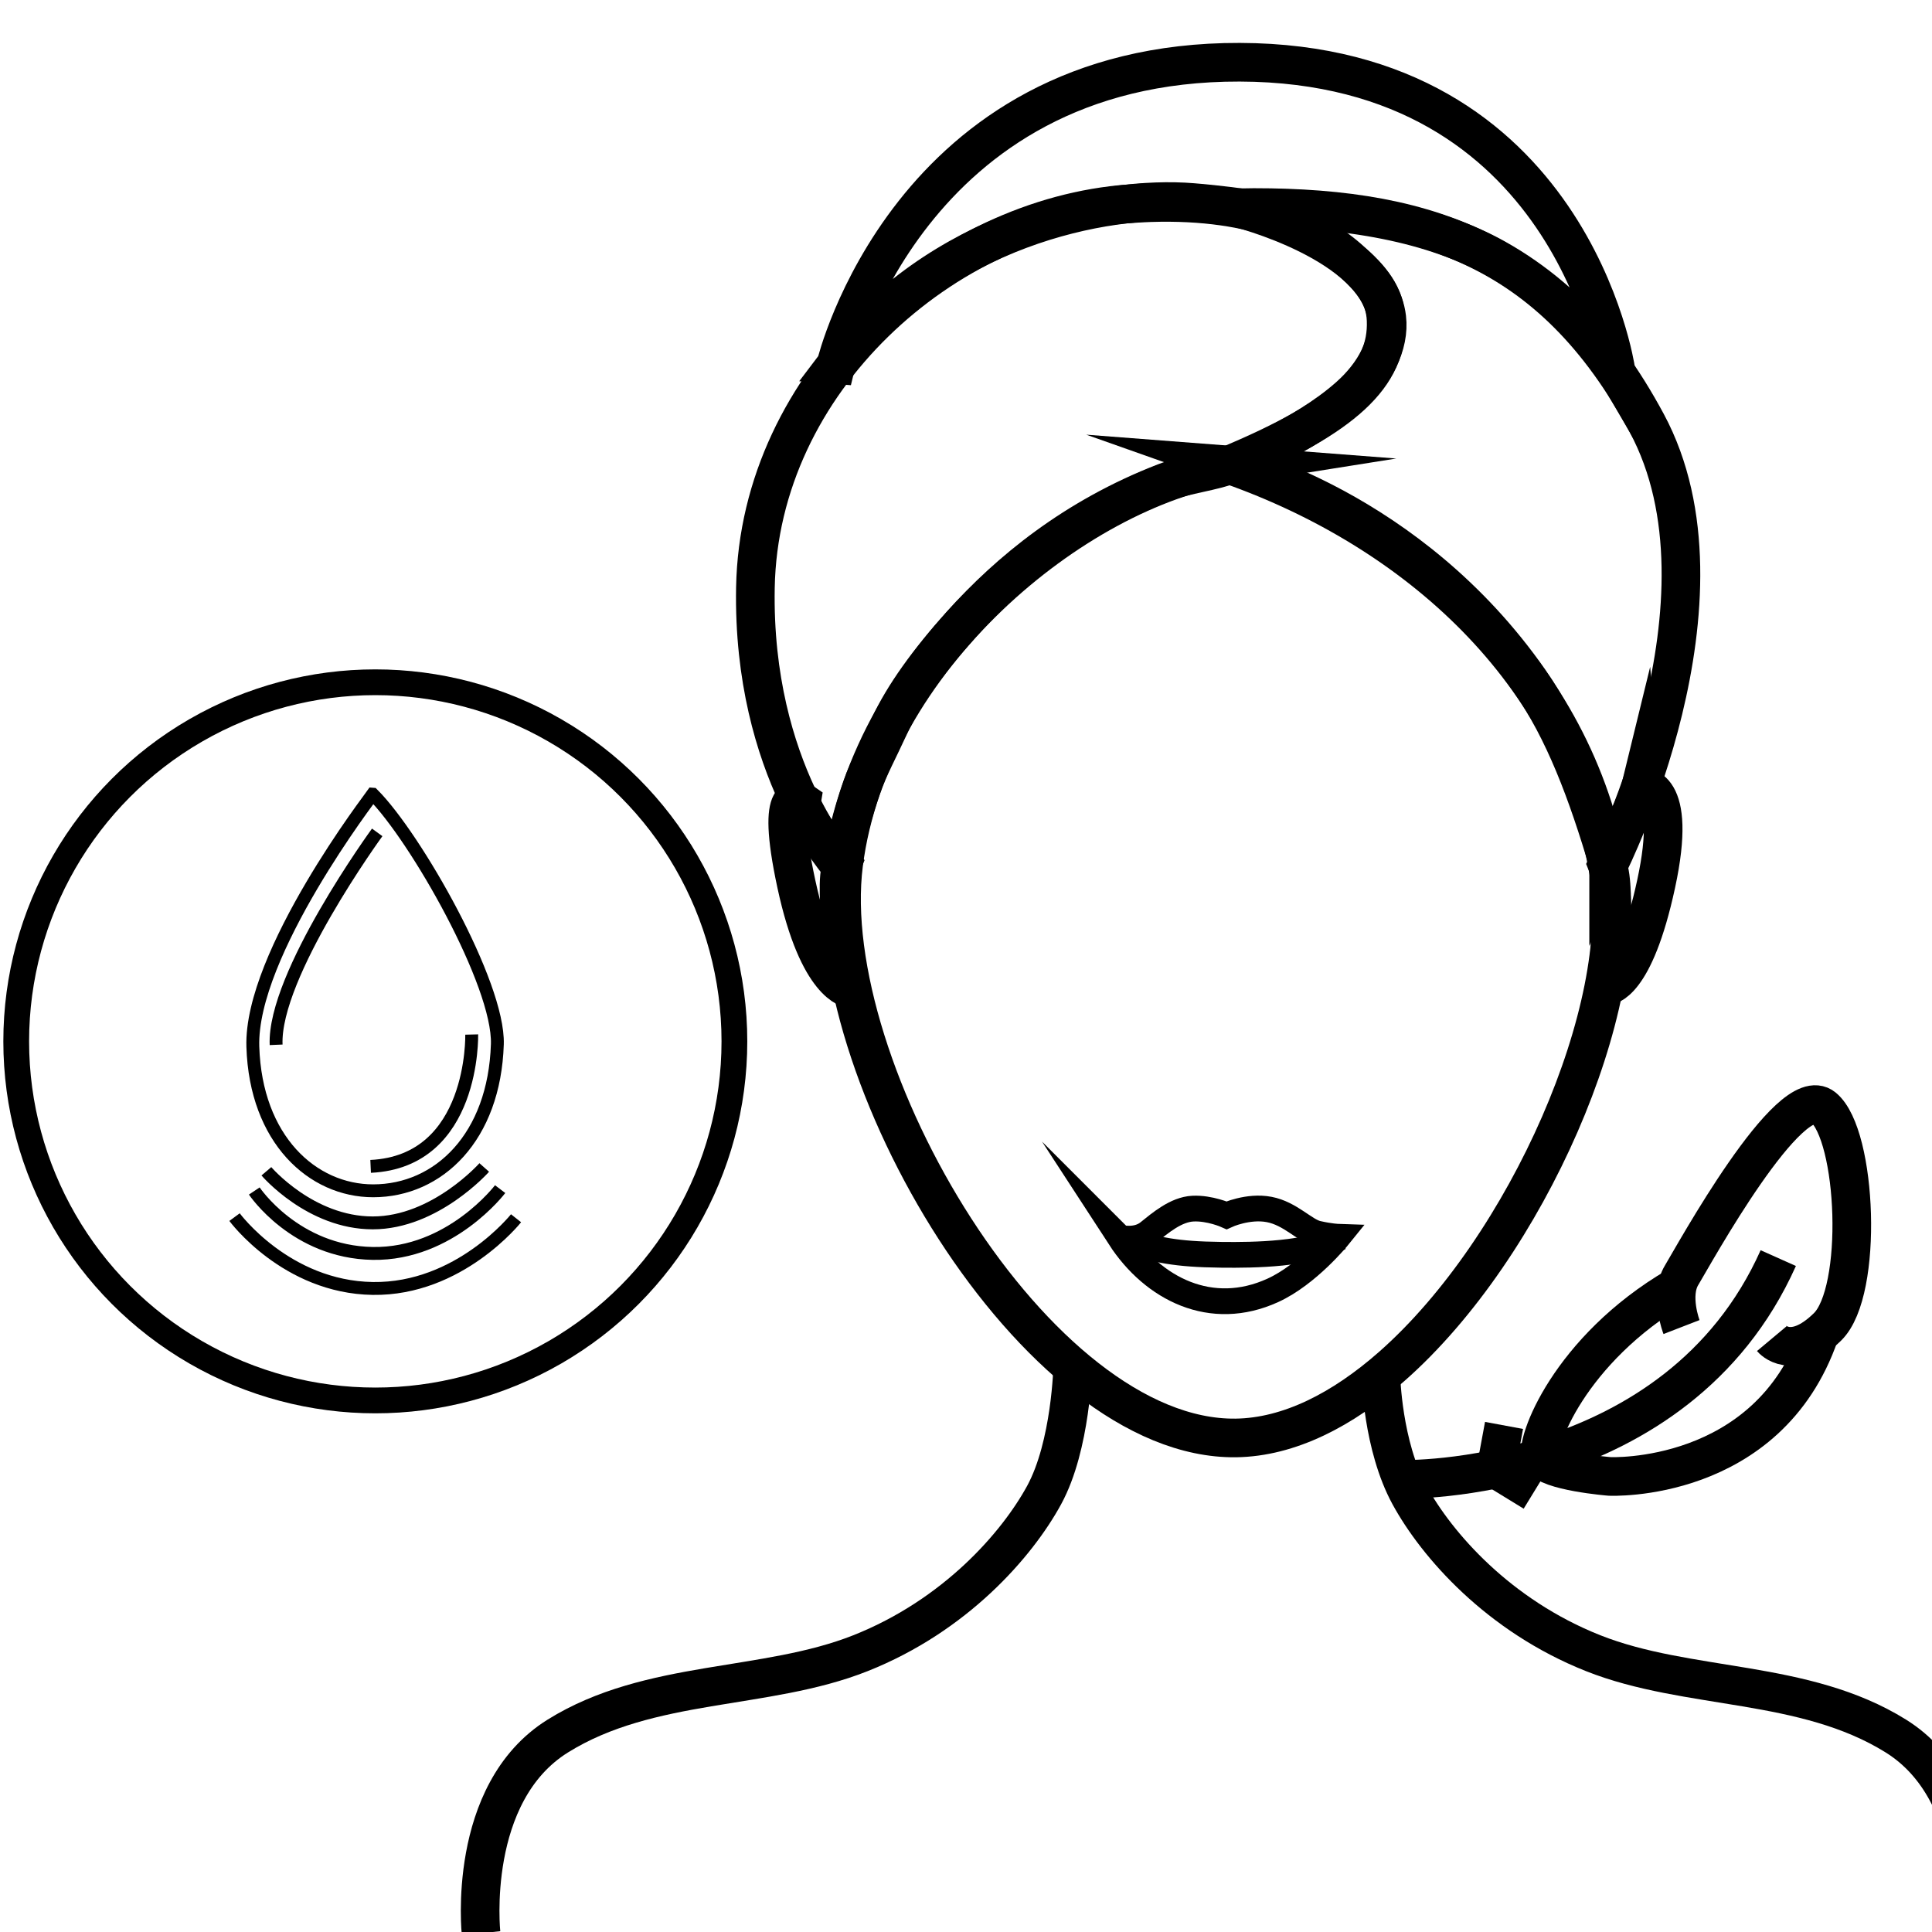
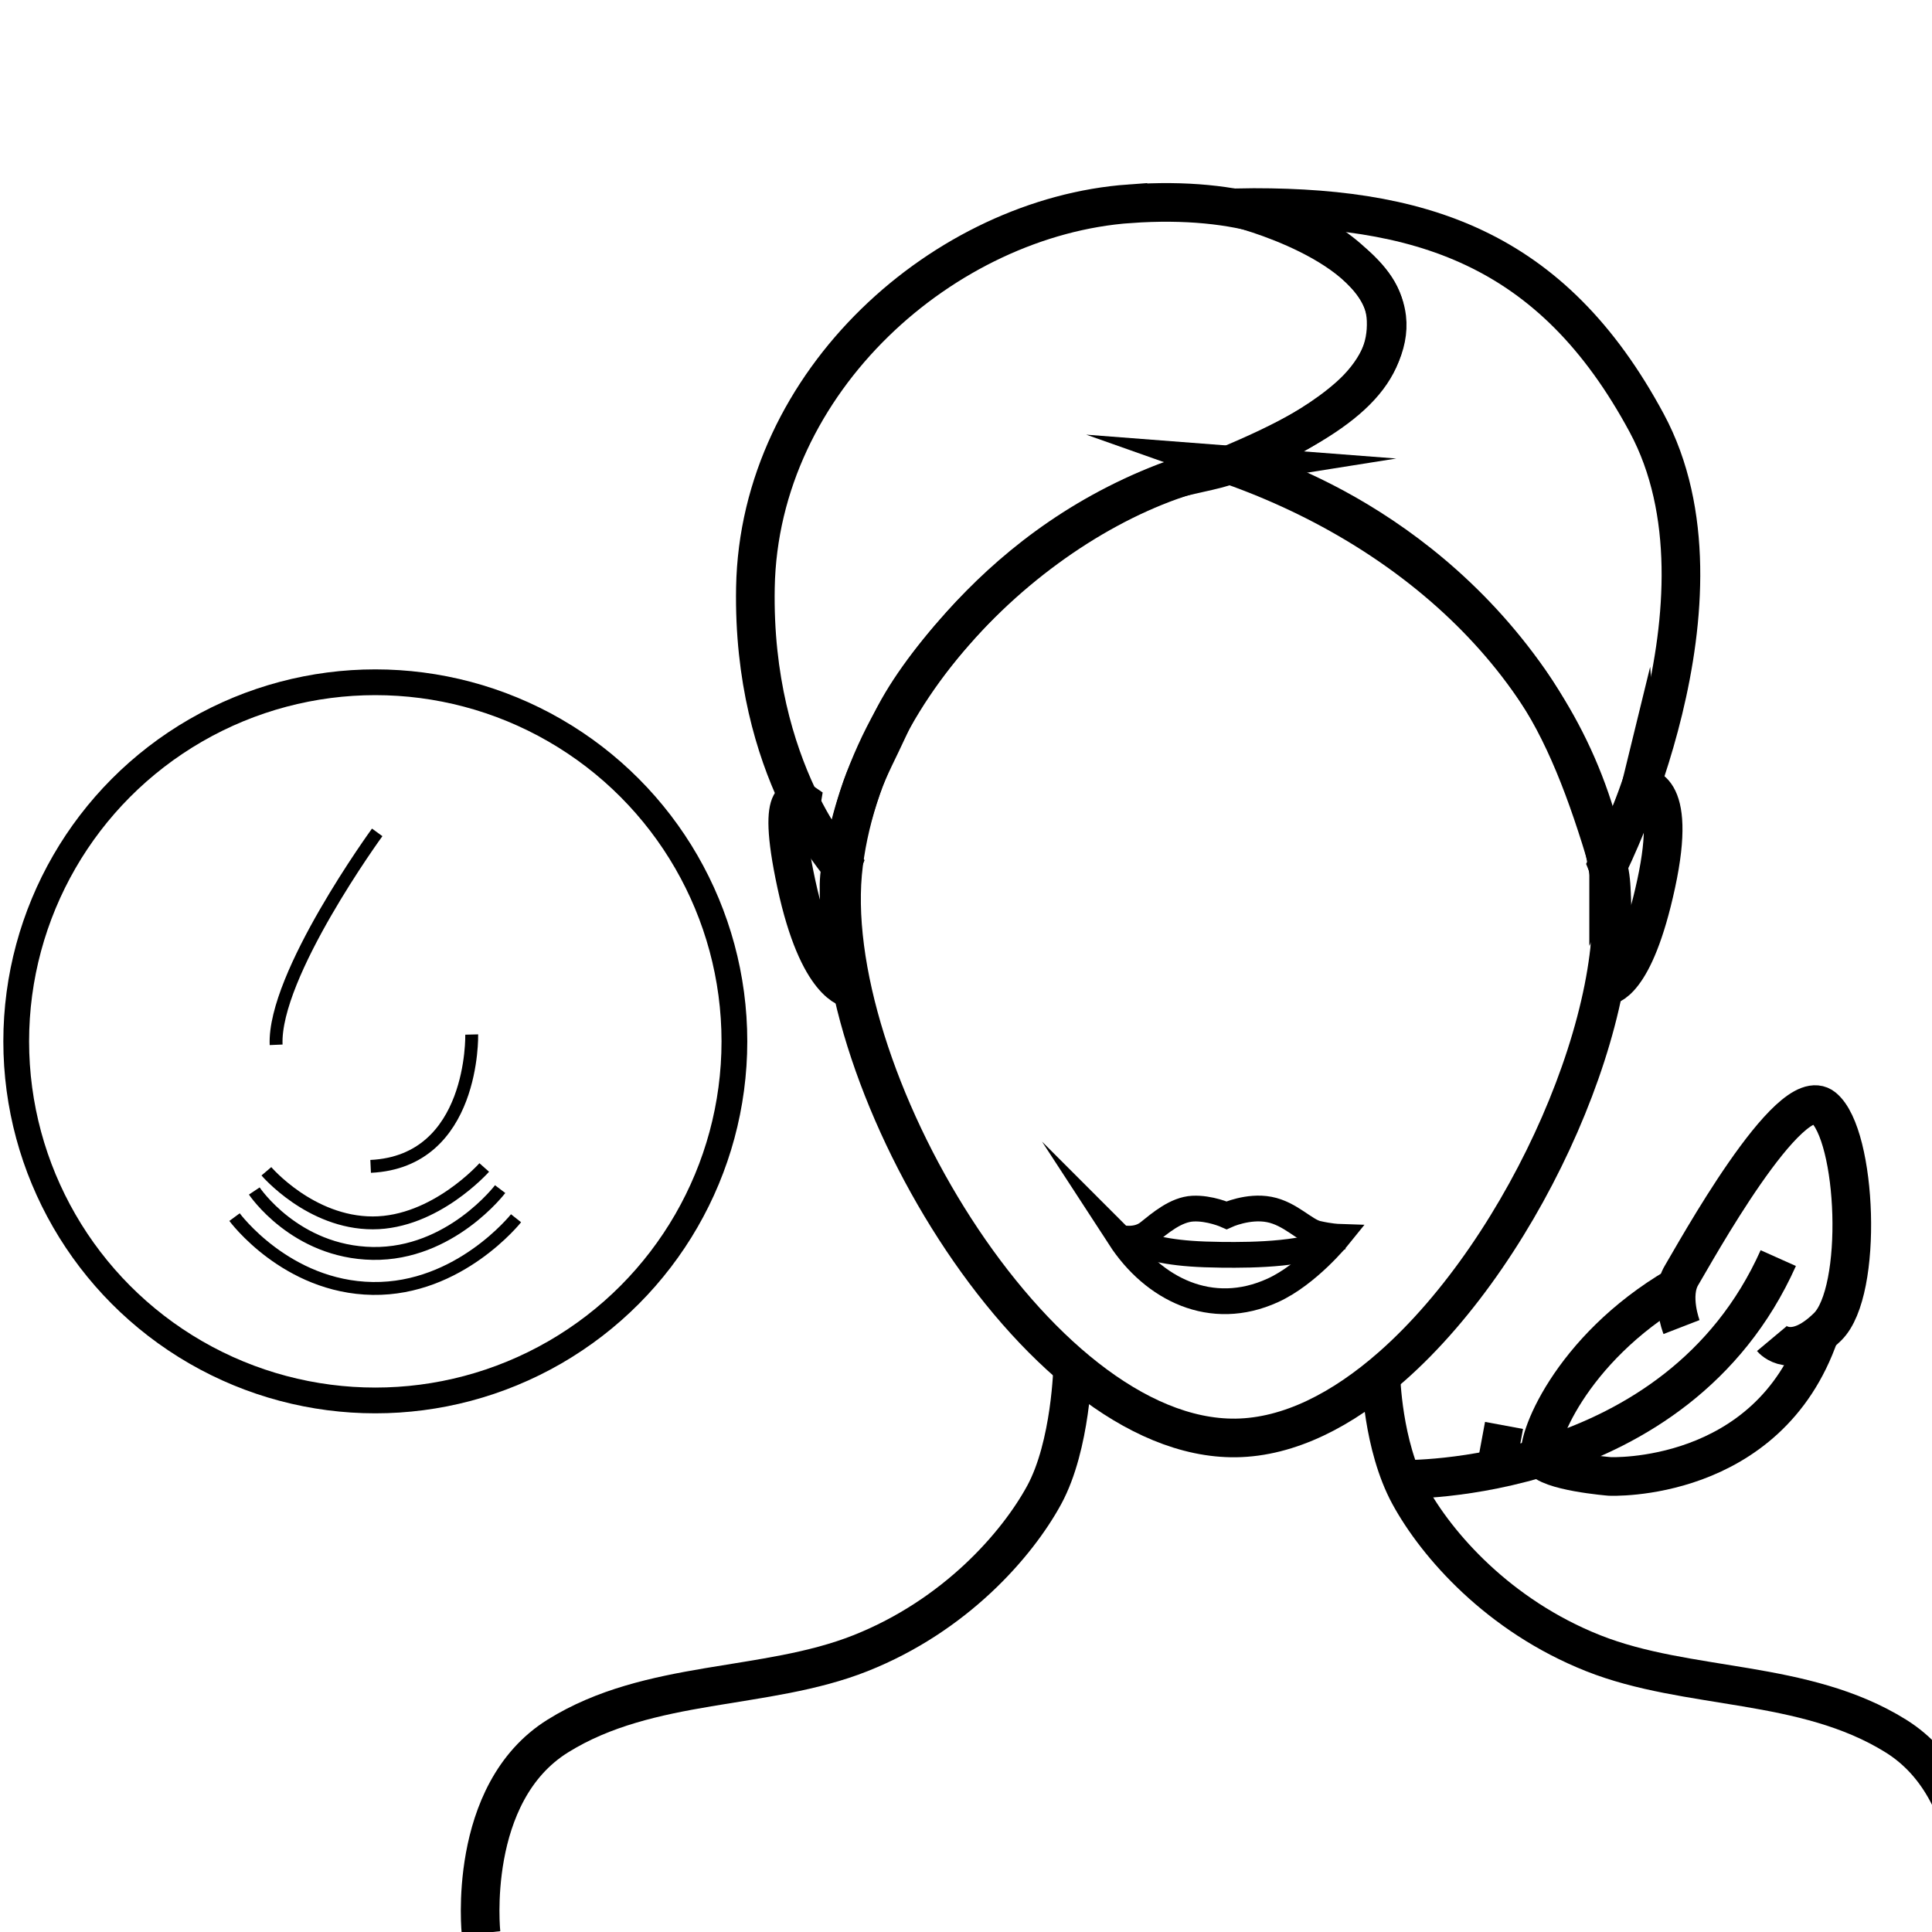
<svg xmlns="http://www.w3.org/2000/svg" xml:space="preserve" width="12.7mm" height="12.7mm" version="1.1" style="shape-rendering:geometricPrecision; text-rendering:geometricPrecision; image-rendering:optimizeQuality; fill-rule:evenodd; clip-rule:evenodd" viewBox="0 0 492.02 492.02">
  <defs>
    <style type="text/css">
   
    .str2 {stroke:black;stroke-width:3.28;stroke-miterlimit:22.926}
    .str1 {stroke:black;stroke-width:6.56;stroke-miterlimit:22.926}
    .str0 {stroke:black;stroke-width:9.84;stroke-miterlimit:22.926}
    .fil0 {fill:none}
   
  </style>
    <clipPath id="id0">
      <path d="M486.46 492.02l-486.46 0 0 -492.02 492.02 0 0 486.46c0,3.06 -2.5,5.57 -5.57,5.57z" />
    </clipPath>
  </defs>
  <g id="Layer_x0020_1">
    <g>
  </g>
    <g style="clip-path:url(#id0)">
      <g id="_1620366518912">
        <path class="fil0 str0" d="M313.4 118.46c47.08,16.62 87.54,52.4 96.27,103.53 5.83,34.15 -20.62,95.52 -55.24,126 -12.54,11.04 -26.16,18.03 -39.7,18.21 -50.93,0.66 -106.5,-93.93 -99.88,-146.19 6.61,-52.26 58.85,-95.27 98.56,-101.55z" />
        <path class="fil0 str0" d="M287.7 51.89c28.89,-2.06 46.05,5.56 55.63,13.89 6.01,5.22 9.42,9.41 9.67,15.74 0.57,14.2 -10.79,24.62 -39.5,36.7 -4.53,1.91 -11.48,2.55 -16.81,4.61 -23.1,8.93 -39.77,22.72 -51.83,36.13 -8.37,9.31 -14.81,18.17 -18.45,26.14 -2.48,5.44 -5.25,10.54 -6.89,15.2 -4.23,12 -5.12,20.55 -5.12,20.55 0,0 -22.88,-24.6 -22.02,-71.22 0.97,-52.86 48.33,-94.39 95.32,-97.75z" />
        <path class="fil0 str0" d="M409.67 220.15c0,0 33.91,-67.39 9.7,-112.41 -24.21,-45.01 -57.88,-55.61 -104.4,-54.85 0,0 35.91,8.89 38.2,28.06 0.81,6.82 -3.01,14.16 -9.54,19.98 -11.8,10.53 -30.22,17.5 -30.22,17.5 0,0 45.35,10.72 76.19,55.07 8.75,12.58 14.64,28.21 20.07,46.65z" />
-         <path class="fil0 str0" d="M212.89 92.87c0,0 18.52,-77.27 102.85,-77.02 84.33,0.25 95.75,78.36 95.75,78.36 0,0 -9.79,-16.76 -30.58,-28.39 -15.49,-8.66 -37.32,-13.16 -64.51,-12.84 0,0 -5.49,-0.82 -12.7,-1.41 -22.54,-1.87 -64.69,6.67 -90.82,41.3z" />
+         <path class="fil0 str0" d="M212.89 92.87z" />
        <path class="fil0 str0" d="M417.86 200.42c0,0 9.56,-1.48 3.91,24.67 -5.64,26.15 -12.6,25.96 -12.6,25.96 0,0 2.78,-24.48 0.15,-30.88 0,0 7.57,-15.78 8.54,-19.76z" />
        <path class="fil0 str0" d="M204.2 204.05c0,0 -7.04,-5.11 -1.4,21.04 5.64,26.15 13.84,26.71 13.84,26.71 0,0 -4.82,-25.39 -2.18,-31.79 0,0 -10.82,-12.2 -10.26,-15.96z" />
        <path class="fil0 str1" d="M285.2 315.2c0,0 4.22,1.11 7.26,-1.33 3.04,-2.44 7.02,-5.85 11.32,-6.07 4.3,-0.22 8.59,1.7 8.59,1.7 0,0 5.47,-2.52 10.86,-1.48 5.39,1.03 9.06,5.4 12.26,6.14 3.2,0.74 5.31,0.81 5.31,0.81 0,0 -7.73,9.57 -16.64,13.64 -15.68,7.17 -30.47,-0.35 -38.97,-13.42z" />
        <path class="fil0 str1" d="M285.61 316.17c10.29,2.12 12.98,3.24 25.55,3.39 8.3,0.09 22.25,-0.06 29.96,-4.37" />
        <path class="fil0 str0" d="M502.36 492.34c0,0 3.84,-35.66 -19.55,-50.23 -23.39,-14.57 -52.91,-11.5 -77.07,-21.09 -24.16,-9.58 -39.87,-27.61 -46.78,-40.26 -6.9,-12.65 -7.28,-30.29 -7.28,-30.29" />
        <path class="fil0 str0" d="M122.51 492.34c0,0 -3.84,-35.66 19.55,-50.23 23.39,-14.57 52.91,-11.5 77.07,-21.09 24.15,-9.58 39.87,-27.61 46.77,-40.26 6.9,-12.65 7.29,-32.96 7.29,-32.96" />
        <g>
          <path class="fil0 str0" d="M357.05 376.75c0,0 69.89,1.62 95.82,-56.35" />
          <line class="fil0 str0" x1="383.03" y1="363.01" x2="380.97" y2="374.12" />
-           <line class="fil0 str0" x1="390.6" y1="380.02" x2="380.97" y2="374.12" />
          <path class="fil0 str0" d="M428.23 337.96c0,0 -3.11,-8.04 0.02,-13.2 3.12,-5.16 27.58,-49.74 36.13,-42.71 8.55,7.04 10.23,46.81 1.05,55.84 -9.18,9.03 -14.21,3.02 -14.21,3.02" />
          <path class="fil0 str0" d="M427.14 327.61c-27.51,16.11 -36.39,40.08 -34.72,43.6 1.67,3.52 17.52,4.79 17.52,4.79 0,0 40.26,1.86 53.43,-36.25" />
        </g>
        <g>
          <circle class="fil0 str1" cx="95.58" cy="265.2" r="91.45" />
          <g>
-             <path class="fil0 str2" d="M94.93 202.26l0 0c-0.04,0.06 -31.28,40.66 -30.54,64.3 0.74,23.65 15.22,36.7 30.64,36.7 16.72,0 30.89,-13.7 31.63,-37.34 0.48,-15.33 -20.84,-52.77 -31.72,-63.66z" />
            <path class="fil0 str2" d="M67.84 298.29c0,0 11.19,13.14 27.09,13.14 15.9,0 28.39,-14.11 28.39,-14.11" />
            <path class="fil0 str2" d="M64.76 303.31c0,0 10.38,15.57 30.17,15.9 19.79,0.32 32.44,-16.38 32.44,-16.38" />
            <path class="fil0 str2" d="M59.73 309.96c0,0 13.14,17.84 35.2,18.17 22.06,0.33 36.49,-17.88 36.49,-17.88" />
            <path class="fil0 str2" d="M96.06 211.98c0,0 -26.49,36.37 -25.74,54.1" />
            <path class="fil0 str2" d="M120.13 263.46c0,0 0.8,32.33 -25.74,33.58" />
          </g>
        </g>
      </g>
    </g>
    <path class="fil0" d="M486.46 492.02l-486.46 0 0 -492.02 492.02 0 0 486.46c0,3.06 -2.5,5.57 -5.57,5.57z" />
  </g>
</svg>